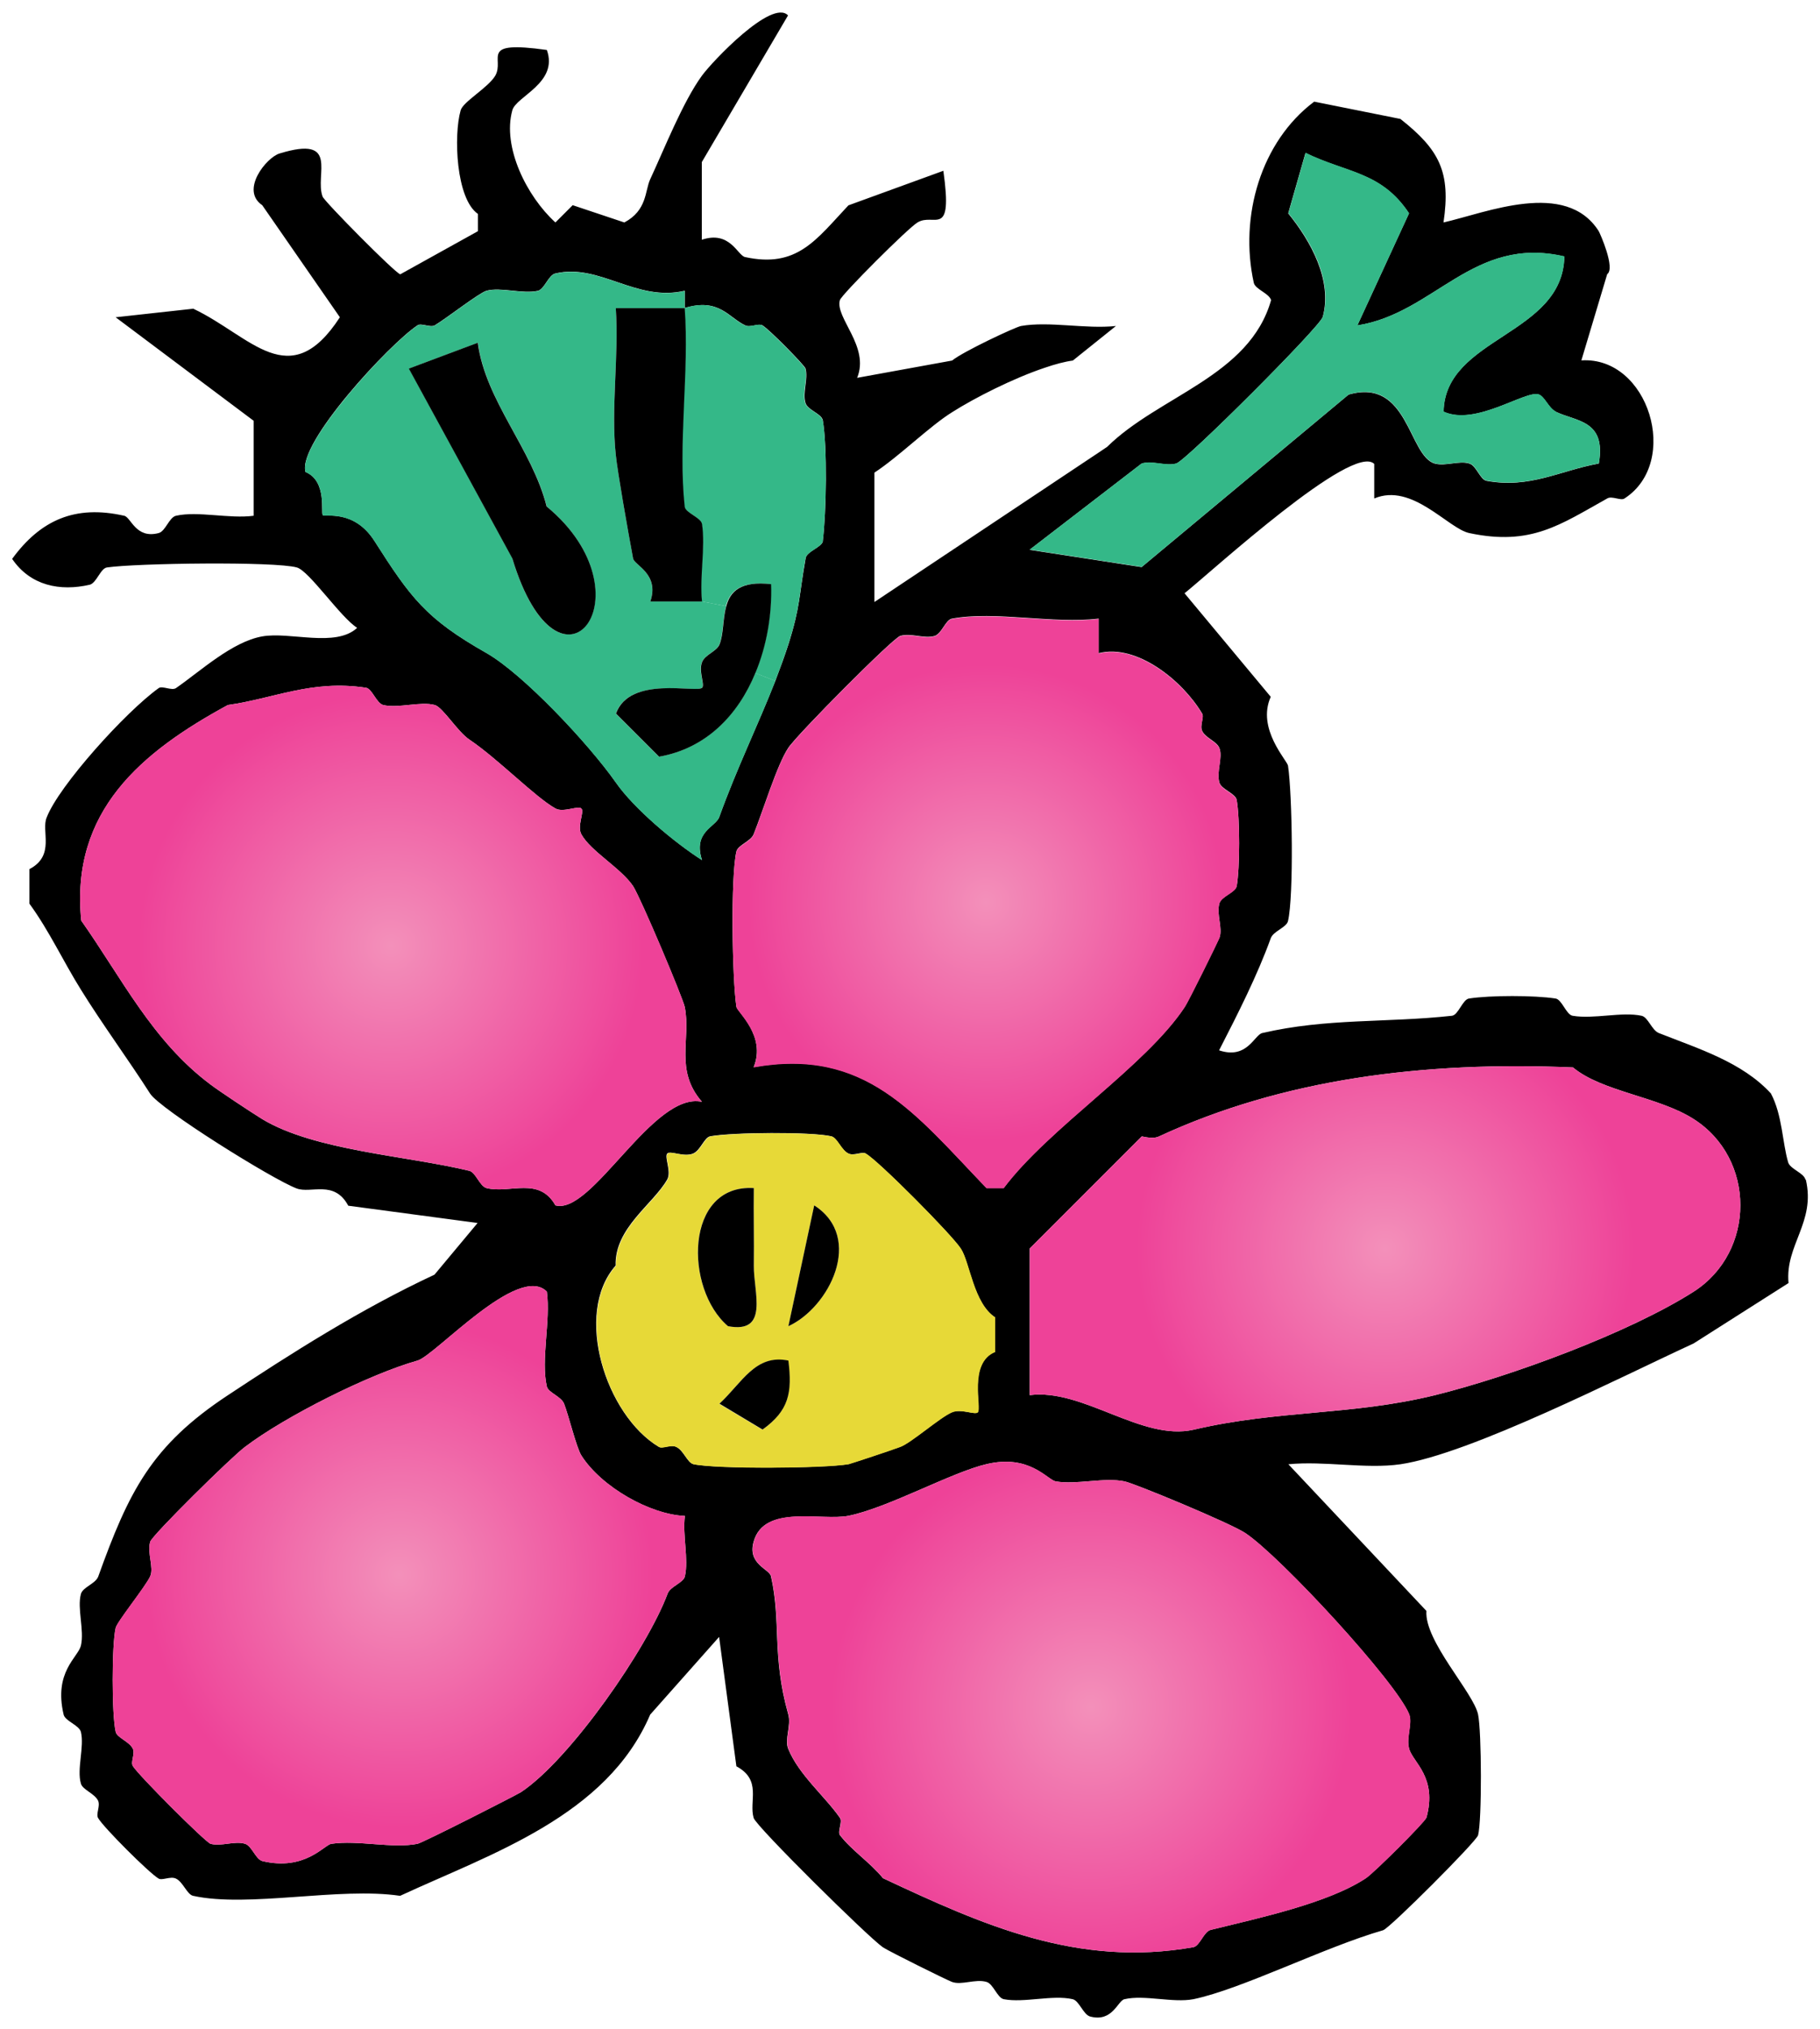
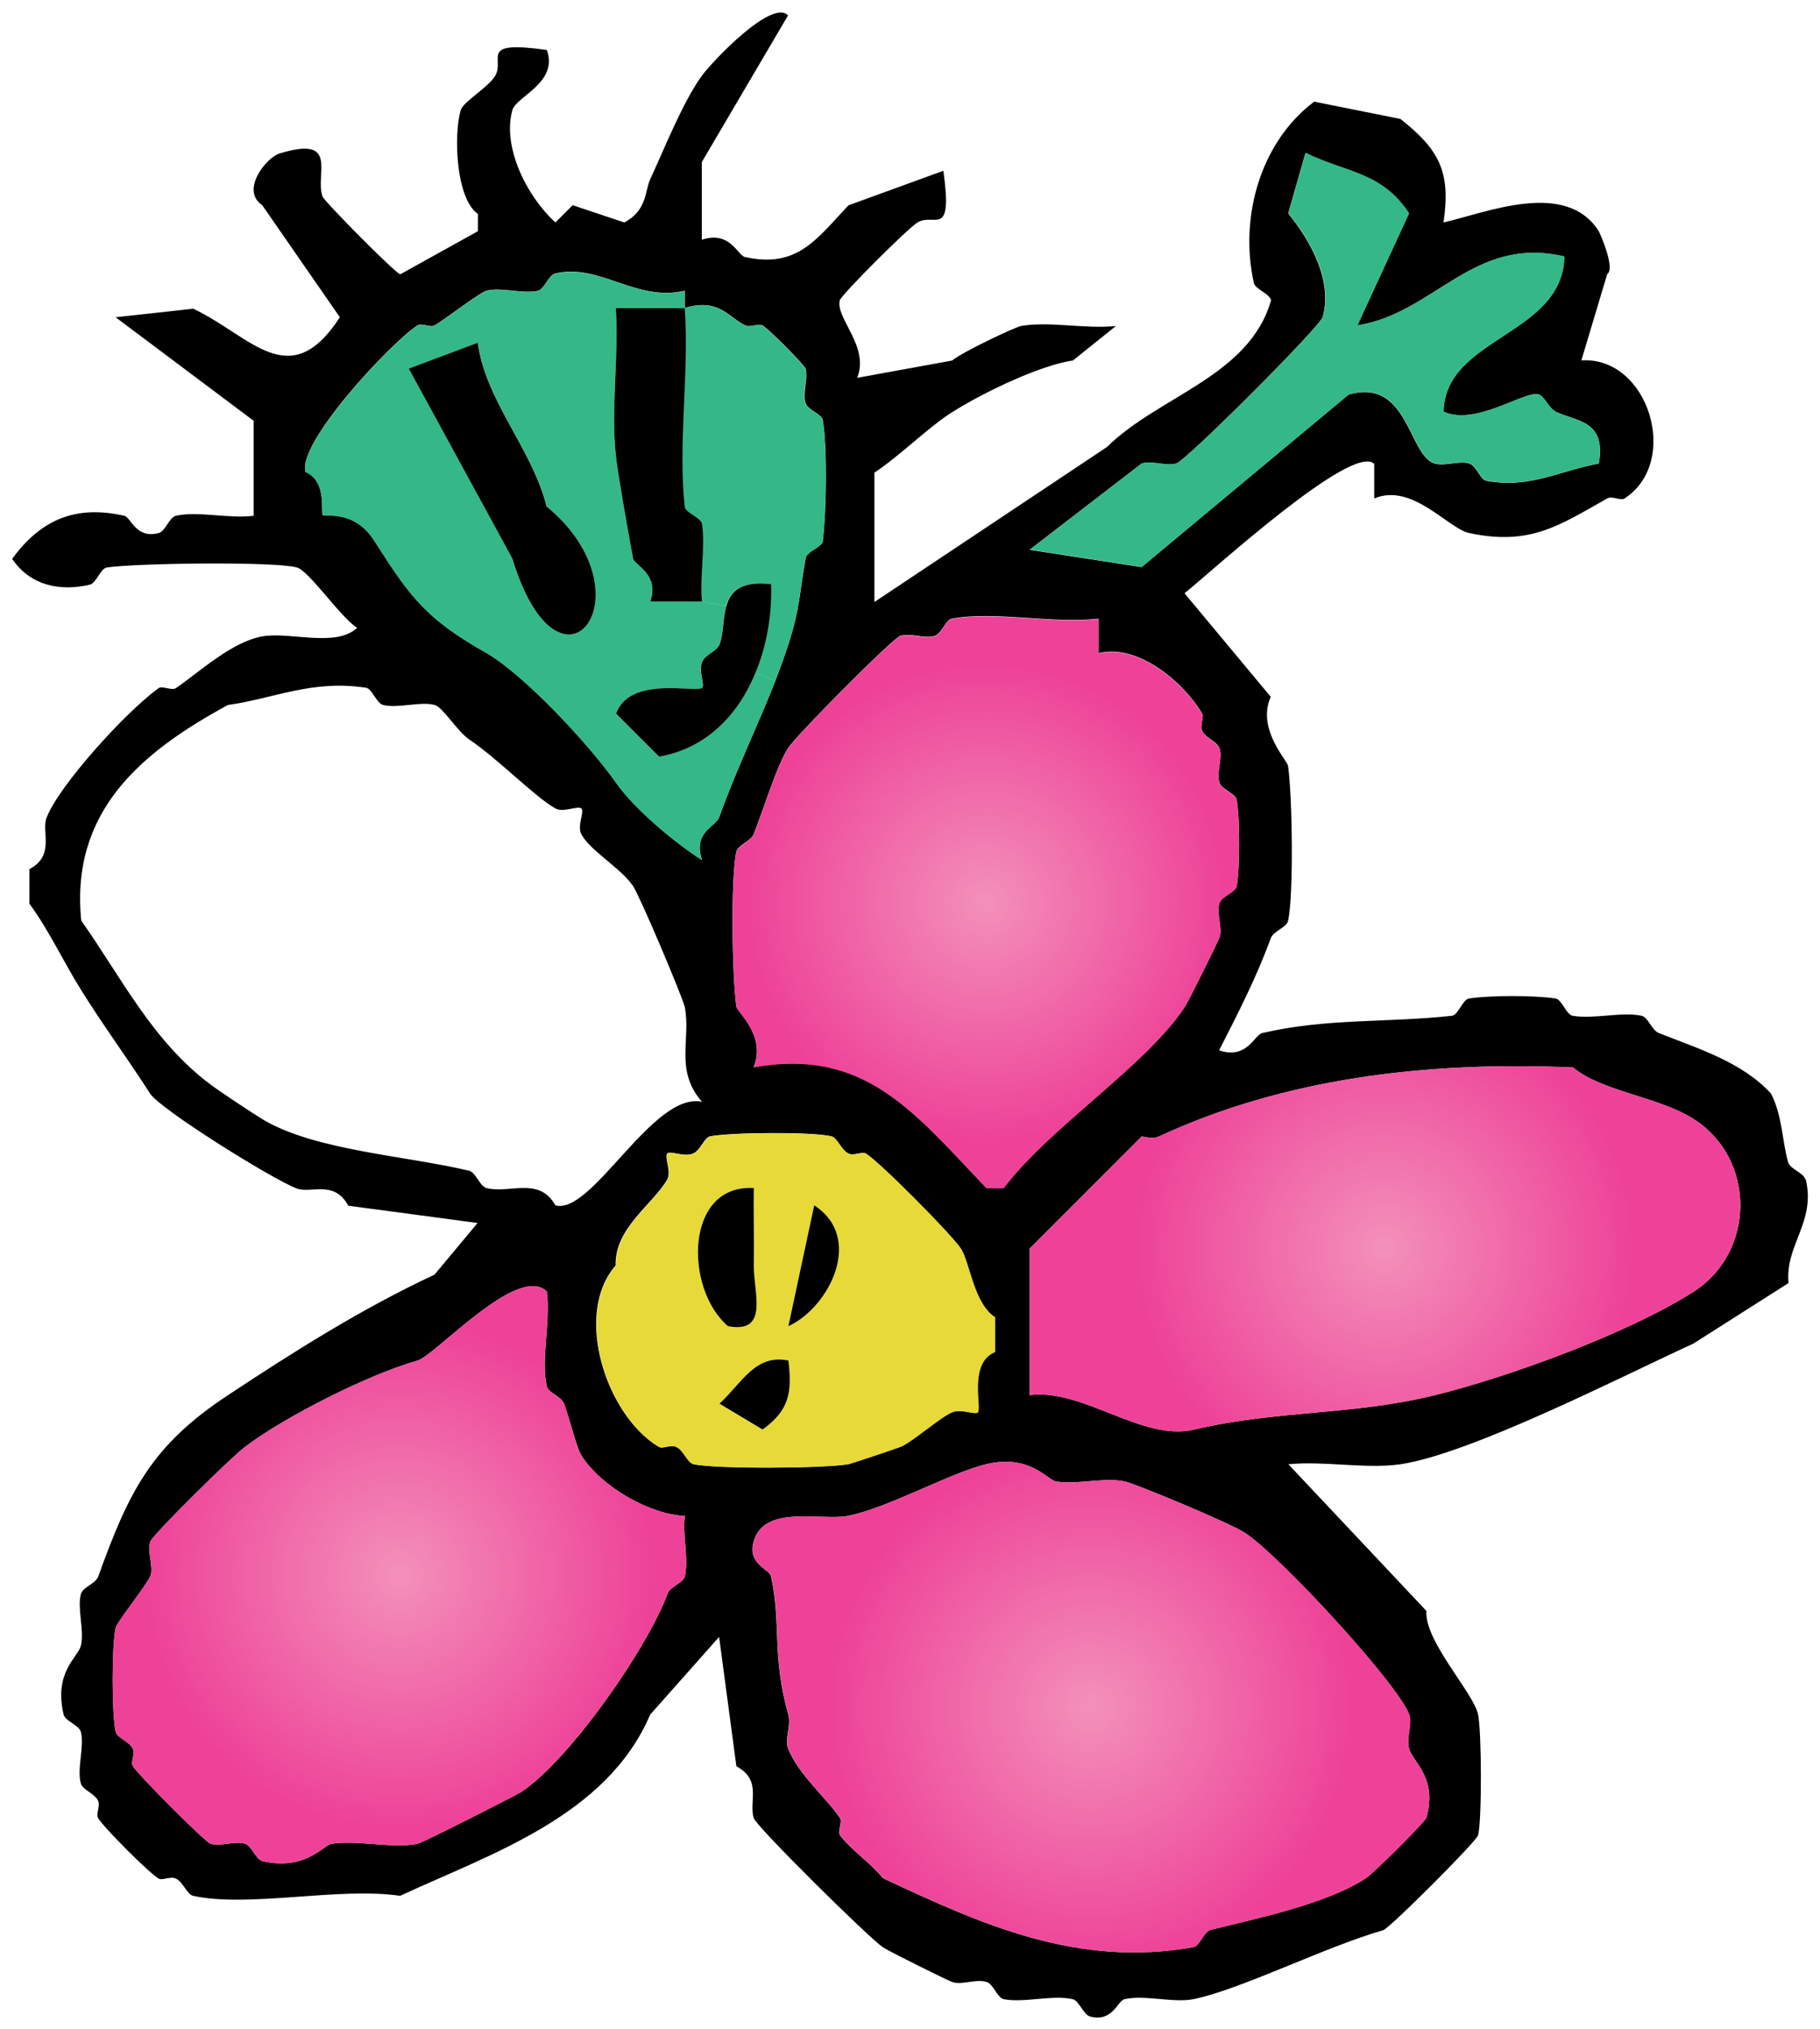
<svg xmlns="http://www.w3.org/2000/svg" xmlns:xlink="http://www.w3.org/1999/xlink" id="Layer_2" viewBox="0 0 106.4 118.59">
  <defs>
    <style>.cls-1{fill:url(#New_Gradient_Swatch_3-5);}.cls-2{fill:url(#New_Gradient_Swatch_3-2);}.cls-3{fill:url(#New_Gradient_Swatch_3-4);}.cls-4{fill:url(#New_Gradient_Swatch_3-3);}.cls-5{fill:#e7d937;}.cls-6{fill:url(#New_Gradient_Swatch_3);}.cls-7{fill:#34b888;}</style>
    <radialGradient id="New_Gradient_Swatch_3" cx="80.97" cy="72.98" fx="80.97" fy="72.98" r="16.51" gradientUnits="userSpaceOnUse">
      <stop offset="0" stop-color="#f390ba" />
      <stop offset=".88" stop-color="#ee4298" />
    </radialGradient>
    <radialGradient id="New_Gradient_Swatch_3-2" cx="63.78" cy="99.76" fx="63.78" fy="99.76" r="17.27" xlink:href="#New_Gradient_Swatch_3" />
    <radialGradient id="New_Gradient_Swatch_3-3" cx="57.64" cy="52.72" fx="57.64" fy="52.72" r="15.79" xlink:href="#New_Gradient_Swatch_3" />
    <radialGradient id="New_Gradient_Swatch_3-4" cx="22.86" cy="55.27" fx="22.86" fy="55.27" r="16.76" xlink:href="#New_Gradient_Swatch_3" />
    <radialGradient id="New_Gradient_Swatch_3-5" cx="23.35" cy="92.02" fx="23.35" fy="92.02" r="16.81" xlink:href="#New_Gradient_Swatch_3" />
  </defs>
  <g id="Layer_1-2">
    <path d="M105.57,68.93c.59,2.5-1.22,3.82-1.01,6.05l-5.55,3.53c-4.24,1.95-13.04,6.45-17.14,7.06-2.02.29-4.45-.21-6.55,0l8.07,8.57c-.13,1.76,2.75,4.77,3.02,6.05.21.99.23,6.2,0,7.06-.11.38-5.17,5.44-5.55,5.55-3.44.99-8.26,3.44-11.09,4.03-1.2.23-2.86-.27-4.03,0-.4.08-.69,1.37-2.02,1.01-.4-.13-.63-.92-1.01-1.01-1.18-.27-2.84.23-4.03,0-.38-.08-.61-.9-1.01-1.01-.65-.19-1.45.21-2.02,0-.38-.15-3.63-1.76-4.03-2.02-.84-.57-7.41-7.06-7.56-7.56-.29-.99.5-2.21-1.01-3.02l-1.01-7.56-4.03,4.54c-2.54,5.94-9.31,8.13-14.62,10.59-3.57-.53-8.86.71-12.1,0-.36-.08-.59-.82-1.01-1.01-.32-.15-.8.13-1.01,0-.57-.34-3.21-2.98-3.53-3.53-.15-.23.13-.69,0-1.01-.21-.44-.92-.65-1.01-1.01-.25-.84.21-2.14,0-3.02-.11-.4-.92-.63-1.01-1.01-.59-2.5.84-3.34,1.01-4.03.21-.9-.23-2.18,0-3.02.11-.4.84-.59,1.01-1.01,1.79-4.98,3.11-7.65,7.56-10.59,3.72-2.46,7.77-5.04,12.1-7.06l2.52-3.02-7.56-1.01c-.82-1.53-2.18-.69-3.02-1.01-1.41-.53-8-4.64-8.57-5.55-1.26-1.97-2.81-4.08-4.03-6.05-1.05-1.68-1.87-3.47-3.02-5.04v-2.02c1.53-.8.67-2.23,1.01-3.02.71-1.85,4.62-6.18,6.55-7.56.21-.15.76.17,1.01,0,1.43-.99,3.28-2.71,5.04-3.02,1.62-.29,4.29.67,5.55-.5-.99-.63-2.81-3.34-3.53-3.53-1.3-.36-9.39-.25-11.09,0-.38.04-.61.9-1.01,1.01-1.74.4-3.47.06-4.54-1.51,1.66-2.27,3.68-3.17,6.55-2.52.4.08.67,1.37,2.02,1.01.4-.11.61-.92,1.01-1.01,1.28-.29,3.11.19,4.54,0v-5.55l-8.07-6.05,4.54-.5c3.38,1.6,5.63,5.02,8.57.5l-4.54-6.55c-1.3-.88.25-2.79,1.01-3.02,3.55-1.09,2.04,1.24,2.52,2.52.11.29,4.22,4.45,4.54,4.54l4.54-2.52v-1.01c-1.28-.88-1.43-4.58-1.01-6.05.13-.5,1.6-1.32,2.02-2.02.59-1.01-1.03-2.08,3.02-1.51.69,1.93-1.81,2.71-2.02,3.53-.59,2.14.84,5.02,2.52,6.55l1.01-1.01,3.02,1.01c1.34-.71,1.2-1.85,1.51-2.52.84-1.81,1.91-4.52,3.02-6.05.61-.84,4.1-4.52,5.04-3.53l-5.04,8.57v4.54c1.64-.55,2.08.9,2.52,1.01,3.05.67,4.16-1.01,6.05-3.02l5.55-2.02c.57,4.03-.53,2.42-1.51,3.02-.55.32-4.45,4.22-4.54,4.54-.29,1.03,1.76,2.71,1.01,4.54l5.55-1.01c.65-.53,3.68-1.95,4.03-2.02,1.66-.29,3.78.19,5.55,0l-2.52,2.02c-.46.06-1.03.21-1.64.42-1.83.61-4.1,1.76-5.42,2.6-1.32.82-3.09,2.58-4.54,3.53v7.56l13.21-8.8.4-.27c3.02-2.98,8.32-4.12,9.58-8.57-.11-.4-.92-.63-1.01-1.01-.86-3.89.42-8.26,3.53-10.59l5.04,1.01c2.27,1.79,2.96,3.09,2.52,6.05,2.5-.57,7.14-2.52,9.07.5.08.13.99,2.18.5,2.52l-1.51,5.04c3.93-.25,5.82,5.94,2.52,8.07-.21.15-.74-.17-1.01,0-2.75,1.53-4.45,2.79-8.07,2.02-1.24-.27-3.34-2.96-5.55-2.02v-2.02c-1.26-1.26-9.45,6.24-11.09,7.56l5.04,6.05c-.84,1.87.97,3.72,1.01,4.03.25,1.68.34,7.6,0,9.07-.08.38-.86.59-1.01,1.01-.78,2.16-1.91,4.39-3.02,6.55,1.64.55,2.06-.9,2.52-1.01,3.78-.88,7.25-.59,11.09-1.01.38-.04.63-.97,1.01-1.01,1.24-.19,3.8-.19,5.04,0,.38.04.63.95,1.01,1.01,1.24.21,2.88-.25,4.03,0,.38.08.59.84,1.01,1.01,2.33.92,4.87,1.7,6.55,3.53.67,1.26.67,2.88,1.01,4.03.13.4.92.61,1.01,1.01ZM99.02,75.48c3.63-2.33,3.63-7.77,0-10.08-2.06-1.32-5.36-1.6-7.06-3.02-8.76-.38-16.99.69-24.2,4.03-.27.13-.63.08-1.01,0l-6.55,6.55v8.57c3.13-.4,6.55,2.71,9.58,2.02,4.94-1.16,9.22-.82,14.12-2.02,4.47-1.11,11.36-3.65,15.12-6.05ZM93.47,27.08c.44-2.54-1.32-2.44-2.52-3.02-.44-.23-.65-.9-1.01-1.01-.8-.23-3.68,1.87-5.55,1.01.08-4.37,6.97-4.45,7.06-9.07-5.34-1.24-7.58,3.32-12.1,4.03l3.02-6.55c-1.62-2.44-3.63-2.35-6.05-3.53l-1.01,3.53c1.32,1.62,2.6,3.93,2.02,6.05-.17.59-7.98,8.4-8.57,8.57-.63.17-1.39-.19-2.02,0l-6.55,5.04,6.55,1.01,12.1-10.08c3.51-1.01,3.49,3.59,5.04,4.03.63.17,1.43-.19,2.02,0,.42.13.63.95,1.01,1.01,2.54.46,4.26-.59,6.55-1.01ZM83.39,106.23c.65-2.37-.78-3.23-1.01-4.03-.19-.65.21-1.47,0-2.02-.76-1.89-7.52-9.22-9.58-10.59-.84-.57-6.51-2.92-7.06-3.02-1.2-.25-2.79.21-4.03,0-.5-.11-1.53-1.6-4.03-1.01-2.06.48-5.73,2.54-8.07,3.02-1.58.32-4.94-.69-5.55,1.51-.38,1.32.92,1.6,1.01,2.02.61,2.69.04,4.62,1.01,8.07.19.65-.23,1.47,0,2.02.61,1.51,2.16,2.79,3.02,4.03.17.23-.15.8,0,1.01.67.88,1.79,1.62,2.52,2.52,5.82,2.73,11.38,5.23,18.15,4.03.38-.08.61-.92,1.01-1.01,2.79-.69,6.85-1.55,9.07-3.02.5-.34,3.47-3.3,3.53-3.53ZM72.3,51.79c.19-1.09.19-3.95,0-5.04-.06-.38-.88-.61-1.01-1.01-.19-.65.21-1.47,0-2.02-.15-.4-.82-.59-1.01-1.01-.15-.32.13-.8,0-1.01-1.13-1.91-3.82-4.1-6.05-3.53v-2.02c-2.67.32-6.05-.46-8.57,0-.38.06-.59.86-1.01,1.01-.61.19-1.39-.19-2.02,0-.44.13-6.05,5.78-6.55,6.55-.65.97-1.49,3.72-2.02,5.04-.17.42-.92.63-1.01,1.01-.34,1.49-.25,7.39,0,9.07.04.29,1.76,1.7,1.01,3.53,6.55-1.18,9.43,2.71,13.61,7.06h1.01c2.67-3.55,8.3-7.12,10.59-10.59.25-.4,1.87-3.68,2.02-4.03.21-.57-.19-1.37,0-2.02.13-.42.95-.63,1.01-1.01ZM58.18,79.01v-2.02c-1.28-.82-1.49-3.23-2.02-4.03-.55-.84-4.79-5.1-5.55-5.55-.21-.13-.69.15-1.01,0-.44-.21-.65-.92-1.01-1.01-1.18-.27-5.8-.23-7.06,0-.36.06-.57.82-1.01,1.01-.55.23-1.34-.19-1.51,0-.19.19.25,1.03,0,1.51-.82,1.45-3.09,2.84-3.02,5.04-2.48,2.81-.57,8.74,2.52,10.59.21.13.69-.15,1.01,0,.44.19.65.92,1.01,1.01,1.34.29,7.6.25,9.07,0,.17-.04,2.52-.82,3.02-1.01.63-.23,2.35-1.74,3.02-2.02.55-.23,1.34.17,1.51,0,.25-.25-.57-2.88,1.01-3.53ZM48.1,31.62c.21-1.66.27-5.52,0-7.06-.06-.38-.88-.59-1.01-1.01-.19-.61.17-1.39,0-2.02-.06-.19-2.12-2.29-2.52-2.52-.23-.13-.71.15-1.01,0-.97-.46-1.53-1.62-3.53-1.01v-1.01c-2.84.67-4.98-1.62-7.56-1.01-.4.08-.63.9-1.01,1.01-.9.21-2.18-.23-3.02,0-.44.13-2.35,1.62-3.02,2.02-.27.15-.8-.15-1.01,0-1.62,1.07-7.04,6.89-6.55,8.57,1.28.53.88,2.42,1.01,2.52.13.13,1.83-.36,3.02,1.51,2.12,3.32,3,4.54,6.55,6.55,2.14,1.22,5.97,5.29,7.56,7.56,1.05,1.51,3.42,3.51,5.04,4.54-.55-1.66.8-1.93,1.01-2.52,1.01-2.81,2.27-5.38,3.28-7.96.27-.71.53-1.41.76-2.12.71-2.25.61-2.81,1.01-5.04.06-.4.97-.65,1.01-1.01ZM32.47,70.44c2.14.59,5.71-6.68,8.57-6.05-1.62-1.85-.63-3.68-1.01-5.55-.13-.57-2.56-6.34-3.02-7.06-.71-1.05-2.48-2.04-3.02-3.02-.27-.48.19-1.32,0-1.51s-1.05.25-1.51,0c-1.18-.65-3.36-2.9-5.04-4.03-.69-.46-1.55-1.89-2.02-2.02-.84-.23-2.12.21-3.02,0-.4-.11-.65-.97-1.01-1.01-3.17-.48-5.36.63-8.07,1.01-5.02,2.73-9.22,6.18-8.57,12.6,2.37,3.36,4.16,7.04,7.56,9.58.44.34,2.31,1.58,3.02,2.02,3.07,1.85,8.47,2.14,12.1,3.02.38.08.61.9,1.01,1.01,1.39.34,3.07-.69,4.03,1.01ZM40.04,92.12c.23-1.01-.15-2.42,0-3.53-2.02-.08-4.87-1.68-6.05-3.53-.29-.46-.74-2.33-1.01-3.02-.17-.44-.92-.65-1.01-1.01-.36-1.55.23-3.84,0-5.55-1.66-1.68-6.53,3.74-7.56,4.03-2.84.8-7.73,3.26-10.08,5.04-.8.59-5.44,5.17-5.55,5.55-.19.65.23,1.51,0,2.02-.29.63-1.95,2.67-2.02,3.02-.23.99-.23,5.06,0,6.05.06.36.8.57,1.01,1.01.13.32-.15.78,0,1.01.32.53,4.22,4.43,4.54,4.54.63.17,1.41-.19,2.02,0,.4.13.61.9,1.01,1.01,2.5.59,3.61-.95,4.03-1.01,1.55-.23,3.59.29,5.04,0,.34-.08,5.67-2.79,6.05-3.02,2.88-1.91,7.39-8.42,8.57-11.6.15-.42.92-.63,1.01-1.01Z" />
    <path class="cls-6" d="M99.02,65.4c3.63,2.31,3.63,7.75,0,10.08-3.76,2.39-10.65,4.94-15.12,6.05-4.89,1.2-9.18.86-14.12,2.02-3.02.69-6.45-2.42-9.58-2.02v-8.57l6.55-6.55c.38.08.74.13,1.01,0,7.2-3.34,15.44-4.41,24.2-4.03,1.7,1.43,5,1.7,7.06,3.02Z" />
    <path class="cls-7" d="M90.95,24.06c1.2.59,2.96.48,2.52,3.02-2.29.42-4.01,1.47-6.55,1.01-.38-.06-.59-.88-1.01-1.01-.59-.19-1.39.17-2.02,0-1.55-.44-1.53-5.04-5.04-4.03l-12.1,10.08-6.55-1.01,6.55-5.04c.63-.19,1.39.17,2.02,0,.59-.17,8.4-7.98,8.57-8.57.59-2.12-.69-4.43-2.02-6.05l1.01-3.53c2.42,1.18,4.43,1.09,6.05,3.53l-3.02,6.55c4.52-.71,6.76-5.27,12.1-4.03-.08,4.62-6.97,4.71-7.06,9.07,1.87.86,4.75-1.24,5.55-1.01.36.11.57.78,1.01,1.01Z" />
    <path class="cls-2" d="M82.38,102.2c.23.8,1.66,1.66,1.01,4.03-.06.23-3.02,3.19-3.53,3.53-2.23,1.47-6.28,2.33-9.07,3.02-.4.08-.63.92-1.01,1.01-6.76,1.2-12.33-1.3-18.15-4.03-.74-.9-1.85-1.64-2.52-2.52-.15-.21.17-.78,0-1.01-.86-1.24-2.42-2.52-3.02-4.03-.23-.55.19-1.37,0-2.02-.97-3.44-.4-5.38-1.01-8.07-.08-.42-1.39-.69-1.01-2.02.61-2.21,3.97-1.2,5.55-1.51,2.33-.48,6.01-2.54,8.07-3.02,2.5-.59,3.53.9,4.03,1.01,1.24.21,2.84-.25,4.03,0,.55.11,6.22,2.46,7.06,3.02,2.06,1.37,8.82,8.7,9.58,10.59.21.55-.19,1.37,0,2.02Z" />
    <path class="cls-4" d="M72.3,46.75c.19,1.09.19,3.95,0,5.04-.06.38-.88.59-1.01,1.01-.19.65.21,1.45,0,2.02-.15.36-1.76,3.63-2.02,4.03-2.29,3.47-7.92,7.04-10.59,10.59h-1.01c-4.18-4.35-7.06-8.23-13.61-7.06.76-1.83-.97-3.23-1.01-3.53-.25-1.68-.34-7.58,0-9.07.08-.38.84-.59,1.01-1.01.53-1.32,1.37-4.08,2.02-5.04.5-.78,6.11-6.43,6.55-6.55.63-.19,1.41.19,2.02,0,.42-.15.63-.95,1.01-1.01,2.52-.46,5.9.32,8.57,0v2.02c2.23-.57,4.92,1.62,6.05,3.53.13.21-.15.69,0,1.01.19.42.86.61,1.01,1.01.21.55-.19,1.37,0,2.02.13.4.95.63,1.01,1.01Z" />
    <path class="cls-5" d="M58.18,76.99v2.02c-1.58.65-.76,3.28-1.01,3.53-.17.17-.97-.23-1.51,0-.67.27-2.39,1.79-3.02,2.02-.5.19-2.86.97-3.02,1.01-1.47.25-7.73.29-9.07,0-.36-.08-.57-.82-1.01-1.01-.32-.15-.8.13-1.01,0-3.09-1.85-5-7.77-2.52-10.59-.06-2.21,2.21-3.59,3.02-5.04.25-.48-.19-1.32,0-1.51.17-.19.97.23,1.51,0,.44-.19.65-.95,1.01-1.01,1.26-.23,5.88-.27,7.06,0,.36.08.57.8,1.01,1.01.32.15.8-.13,1.01,0,.76.44,5,4.71,5.55,5.55.53.8.74,3.21,2.02,4.03ZM46.09,77.5c2.39-1.09,4.45-5.17,1.51-7.06l-1.51,7.06ZM44.57,83.55c1.55-1.11,1.74-2.16,1.51-4.03-1.93-.4-2.71,1.3-4.03,2.52l2.52,1.51ZM42.56,77.5c2.44.46,1.49-1.97,1.51-3.53.02-1.51-.02-3.05,0-4.54-4.05-.25-4.08,5.88-1.51,8.07Z" />
    <path class="cls-7" d="M48.1,24.56c.27,1.53.21,5.4,0,7.06-.04.36-.95.61-1.01,1.01-.4,2.23-.29,2.79-1.01,5.04-.23.71-.48,1.41-.76,2.12l-1.18-.46c.67-1.6.99-3.42.92-5.19-1.81-.21-2.39.44-2.63,1.28l-1.41-.27c-.15-1.45.21-3.15,0-4.54-.06-.38-.97-.65-1.01-1.01-.4-3.68.27-7.86,0-11.6,2-.61,2.56.55,3.53,1.01.29.15.78-.13,1.01,0,.4.23,2.46,2.33,2.52,2.52.17.63-.19,1.41,0,2.02.13.42.95.63,1.01,1.01Z" />
    <path d="M47.6,70.44c2.94,1.89.88,5.97-1.51,7.06l1.51-7.06Z" />
    <path d="M46.09,79.51c.23,1.87.04,2.92-1.51,4.03l-2.52-1.51c1.32-1.22,2.1-2.92,4.03-2.52Z" />
    <path class="cls-7" d="M44.15,39.33l1.18.46c-1.01,2.58-2.27,5.15-3.28,7.96-.21.59-1.55.86-1.01,2.52-1.62-1.03-3.99-3.02-5.04-4.54-1.6-2.27-5.42-6.34-7.56-7.56-3.55-2.02-4.43-3.23-6.55-6.55-1.2-1.87-2.9-1.39-3.02-1.51-.13-.11.27-2-1.01-2.52-.48-1.68,4.94-7.5,6.55-8.57.21-.15.74.15,1.01,0,.67-.4,2.58-1.89,3.02-2.02.84-.23,2.12.21,3.02,0,.38-.11.61-.92,1.01-1.01,2.58-.61,4.73,1.68,7.56,1.01v1.01h-4.03c.19,2.77-.29,5.84,0,8.57.11,1.05.69,4.33,1.01,6.05.06.4,1.55.9,1.01,2.52h3.02l1.41.27c-.21.74-.15,1.64-.4,2.25-.17.4-.84.59-1.01,1.01-.23.55.17,1.32,0,1.51-.34.34-4.22-.74-5.04,1.51l2.52,2.52c2.75-.48,4.62-2.44,5.63-4.89ZM29.95,32.63c2.77,9.18,8.21,2.1,2.02-3.02-.86-3.4-3.57-6.15-4.03-9.58l-4.03,1.51,6.05,11.09Z" />
    <path d="M45.08,34.14c.06,1.76-.25,3.59-.92,5.19-1.01,2.46-2.88,4.41-5.63,4.89l-2.52-2.52c.82-2.25,4.71-1.18,5.04-1.51.17-.19-.23-.97,0-1.51.17-.42.84-.61,1.01-1.01.25-.61.19-1.51.4-2.25.23-.84.82-1.49,2.63-1.28Z" />
-     <path d="M44.07,73.97c-.02,1.55.92,3.99-1.51,3.53-2.56-2.18-2.54-8.32,1.51-8.07-.02,1.49.02,3.02,0,4.54Z" />
+     <path d="M44.07,73.97c-.02,1.55.92,3.99-1.51,3.53-2.56-2.18-2.54-8.32,1.51-8.07-.02,1.49.02,3.02,0,4.54" />
    <path d="M41.04,30.61c.21,1.39-.15,3.09,0,4.54h-3.02c.55-1.62-.95-2.12-1.01-2.52-.32-1.72-.9-5-1.01-6.05-.29-2.73.19-5.8,0-8.57h4.03c.27,3.74-.4,7.92,0,11.6.04.36.95.63,1.01,1.01Z" />
-     <path class="cls-3" d="M41.04,64.39c-2.86-.63-6.43,6.64-8.57,6.05-.97-1.7-2.65-.67-4.03-1.01-.4-.11-.63-.92-1.01-1.01-3.63-.88-9.03-1.18-12.1-3.02-.71-.44-2.58-1.68-3.02-2.02-3.4-2.54-5.19-6.22-7.56-9.58-.65-6.43,3.55-9.87,8.57-12.6,2.71-.38,4.89-1.49,8.07-1.01.36.04.61.9,1.01,1.01.9.21,2.18-.23,3.02,0,.46.13,1.32,1.55,2.02,2.02,1.68,1.13,3.87,3.38,5.04,4.03.46.25,1.32-.19,1.51,0s-.27,1.03,0,1.51c.55.99,2.31,1.97,3.02,3.02.46.71,2.9,6.49,3.02,7.06.38,1.87-.61,3.7,1.01,5.55Z" />
    <path class="cls-1" d="M40.04,88.59c-.15,1.11.23,2.52,0,3.53-.08.38-.86.59-1.01,1.01-1.18,3.17-5.69,9.68-8.57,11.6-.38.23-5.71,2.94-6.05,3.02-1.45.29-3.49-.23-5.04,0-.42.06-1.53,1.6-4.03,1.01-.4-.11-.61-.88-1.01-1.01-.61-.19-1.39.17-2.02,0-.32-.11-4.22-4.01-4.54-4.54-.15-.23.13-.69,0-1.01-.21-.44-.95-.65-1.01-1.01-.23-.99-.23-5.06,0-6.05.06-.36,1.72-2.39,2.02-3.02.23-.5-.19-1.37,0-2.02.11-.38,4.75-4.96,5.55-5.55,2.35-1.79,7.25-4.24,10.08-5.04,1.03-.29,5.9-5.71,7.56-4.03.23,1.7-.36,3.99,0,5.55.08.36.84.57,1.01,1.01.27.69.71,2.56,1.01,3.02,1.18,1.85,4.03,3.44,6.05,3.53Z" />
    <path d="M31.97,29.61c6.2,5.13.76,12.2-2.02,3.02l-6.05-11.09,4.03-1.51c.46,3.42,3.17,6.18,4.03,9.58Z" />
  </g>
</svg>